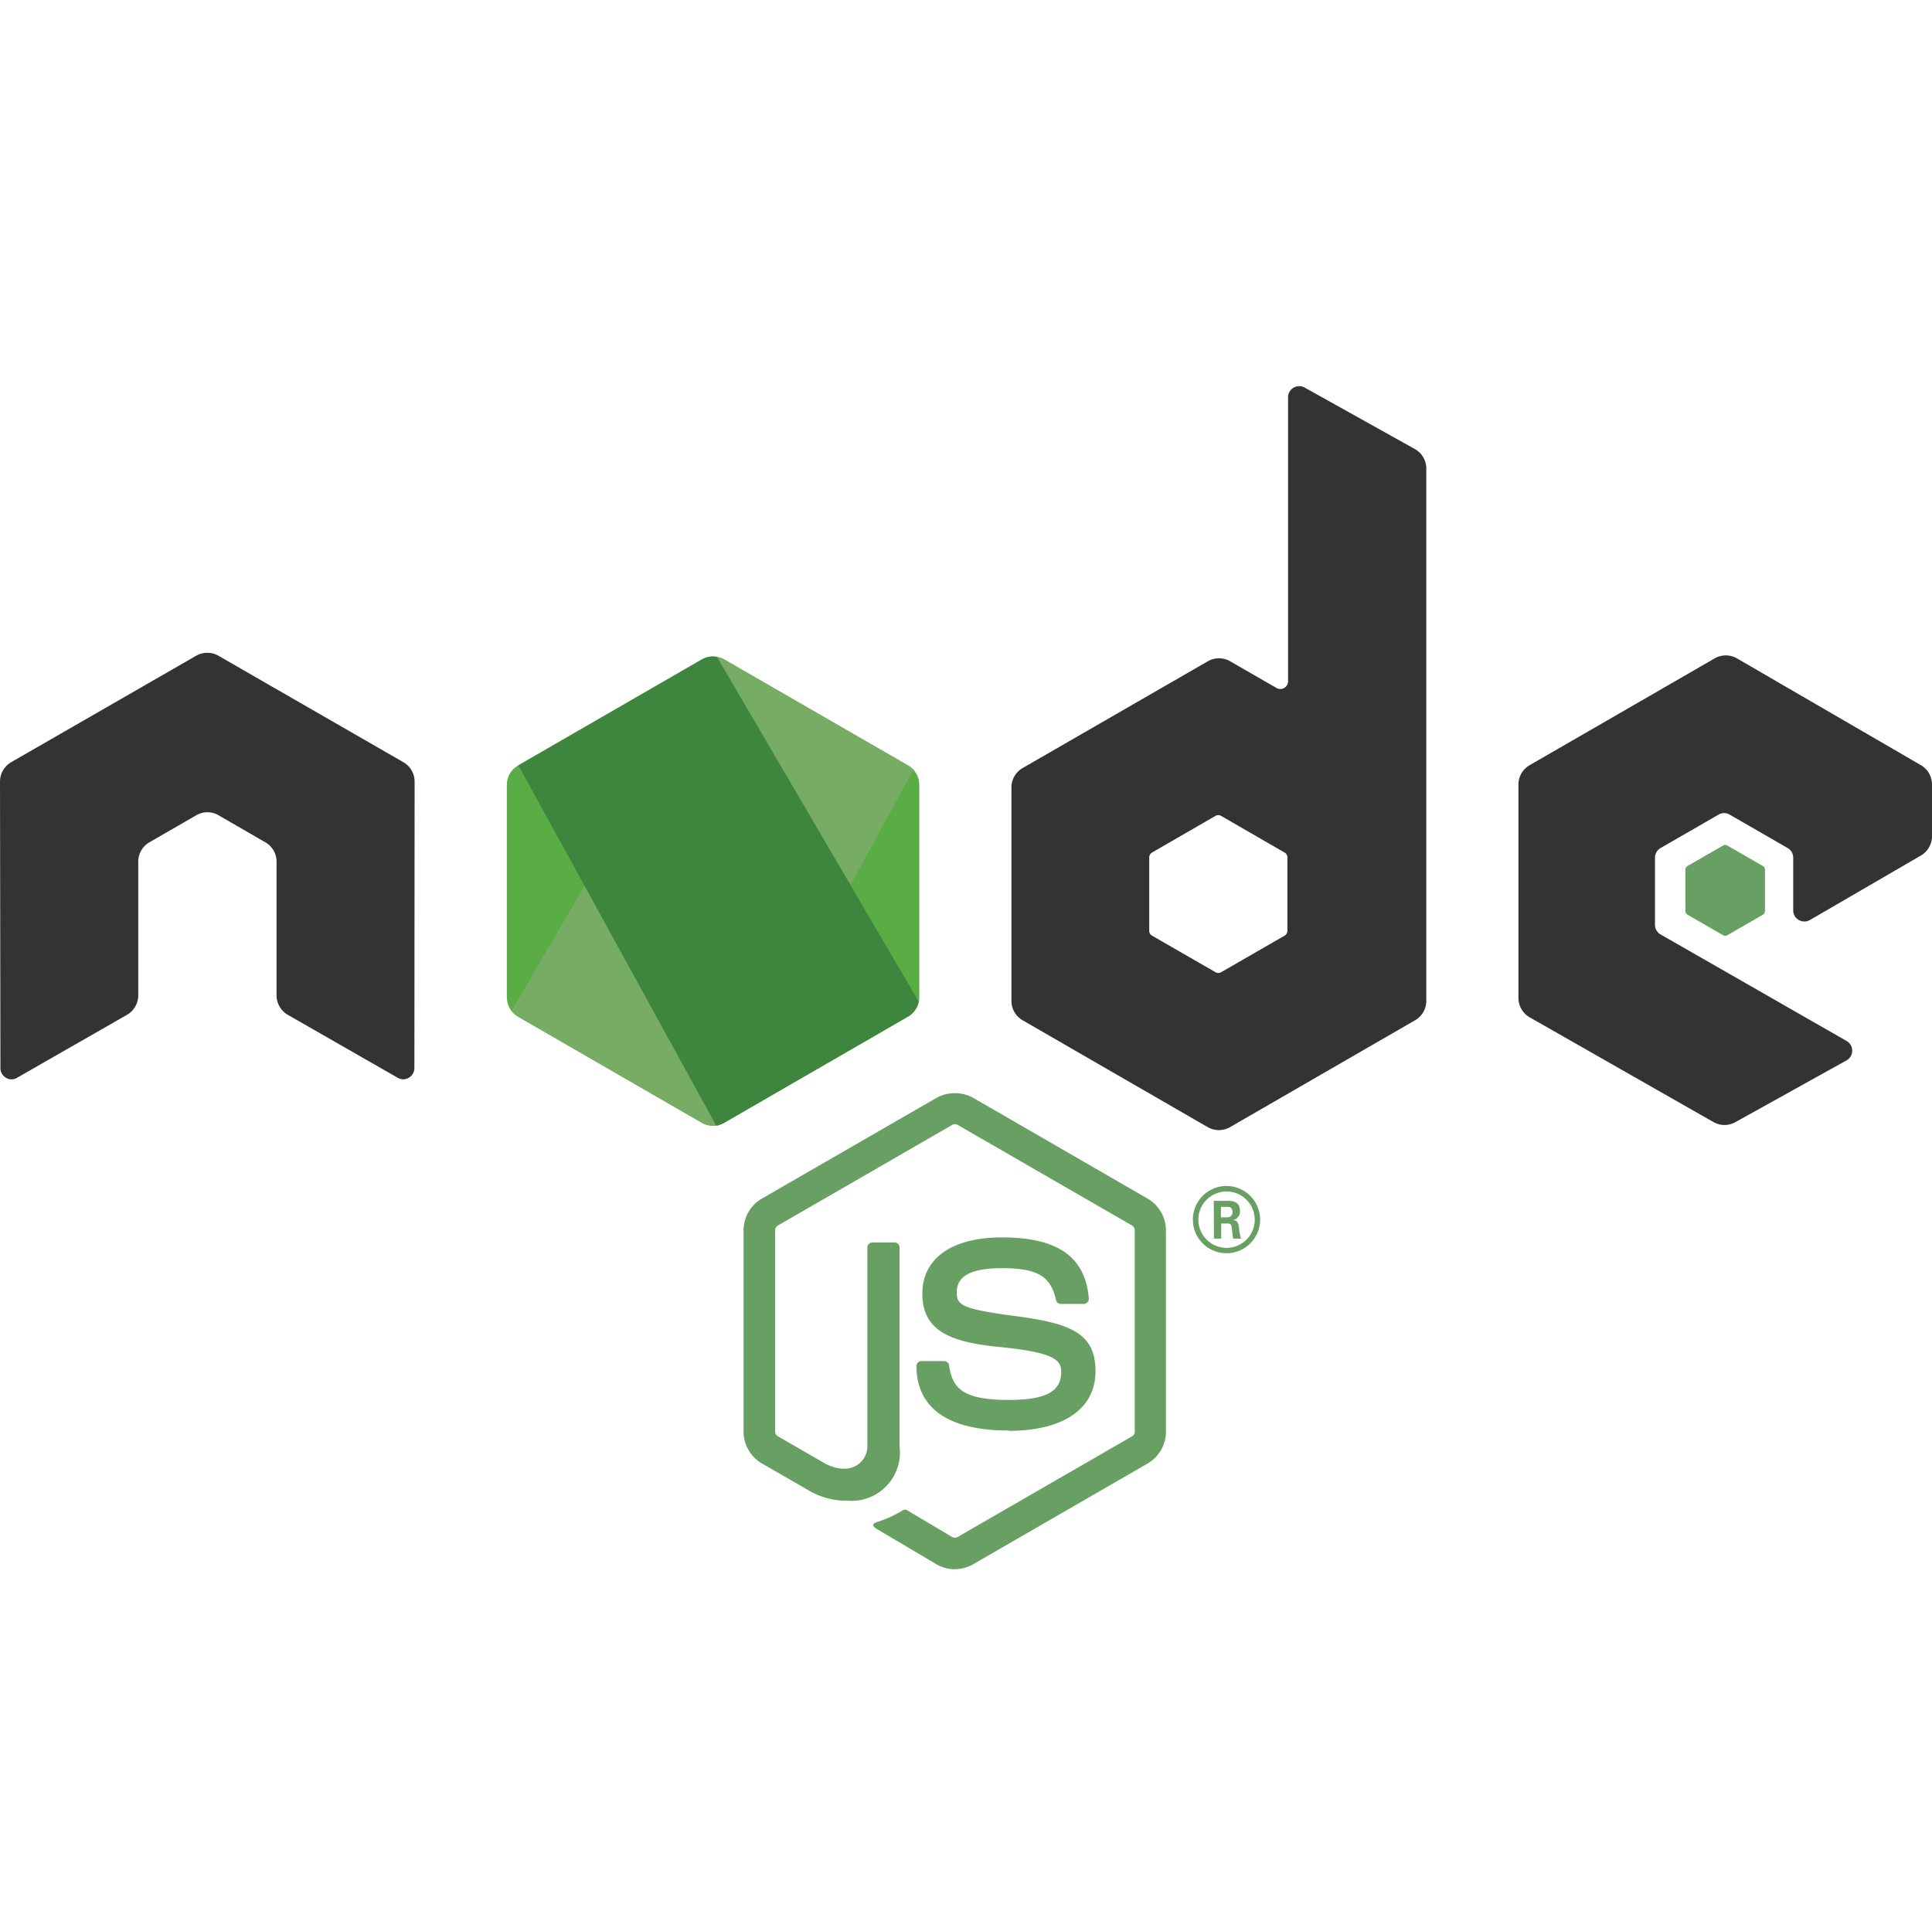
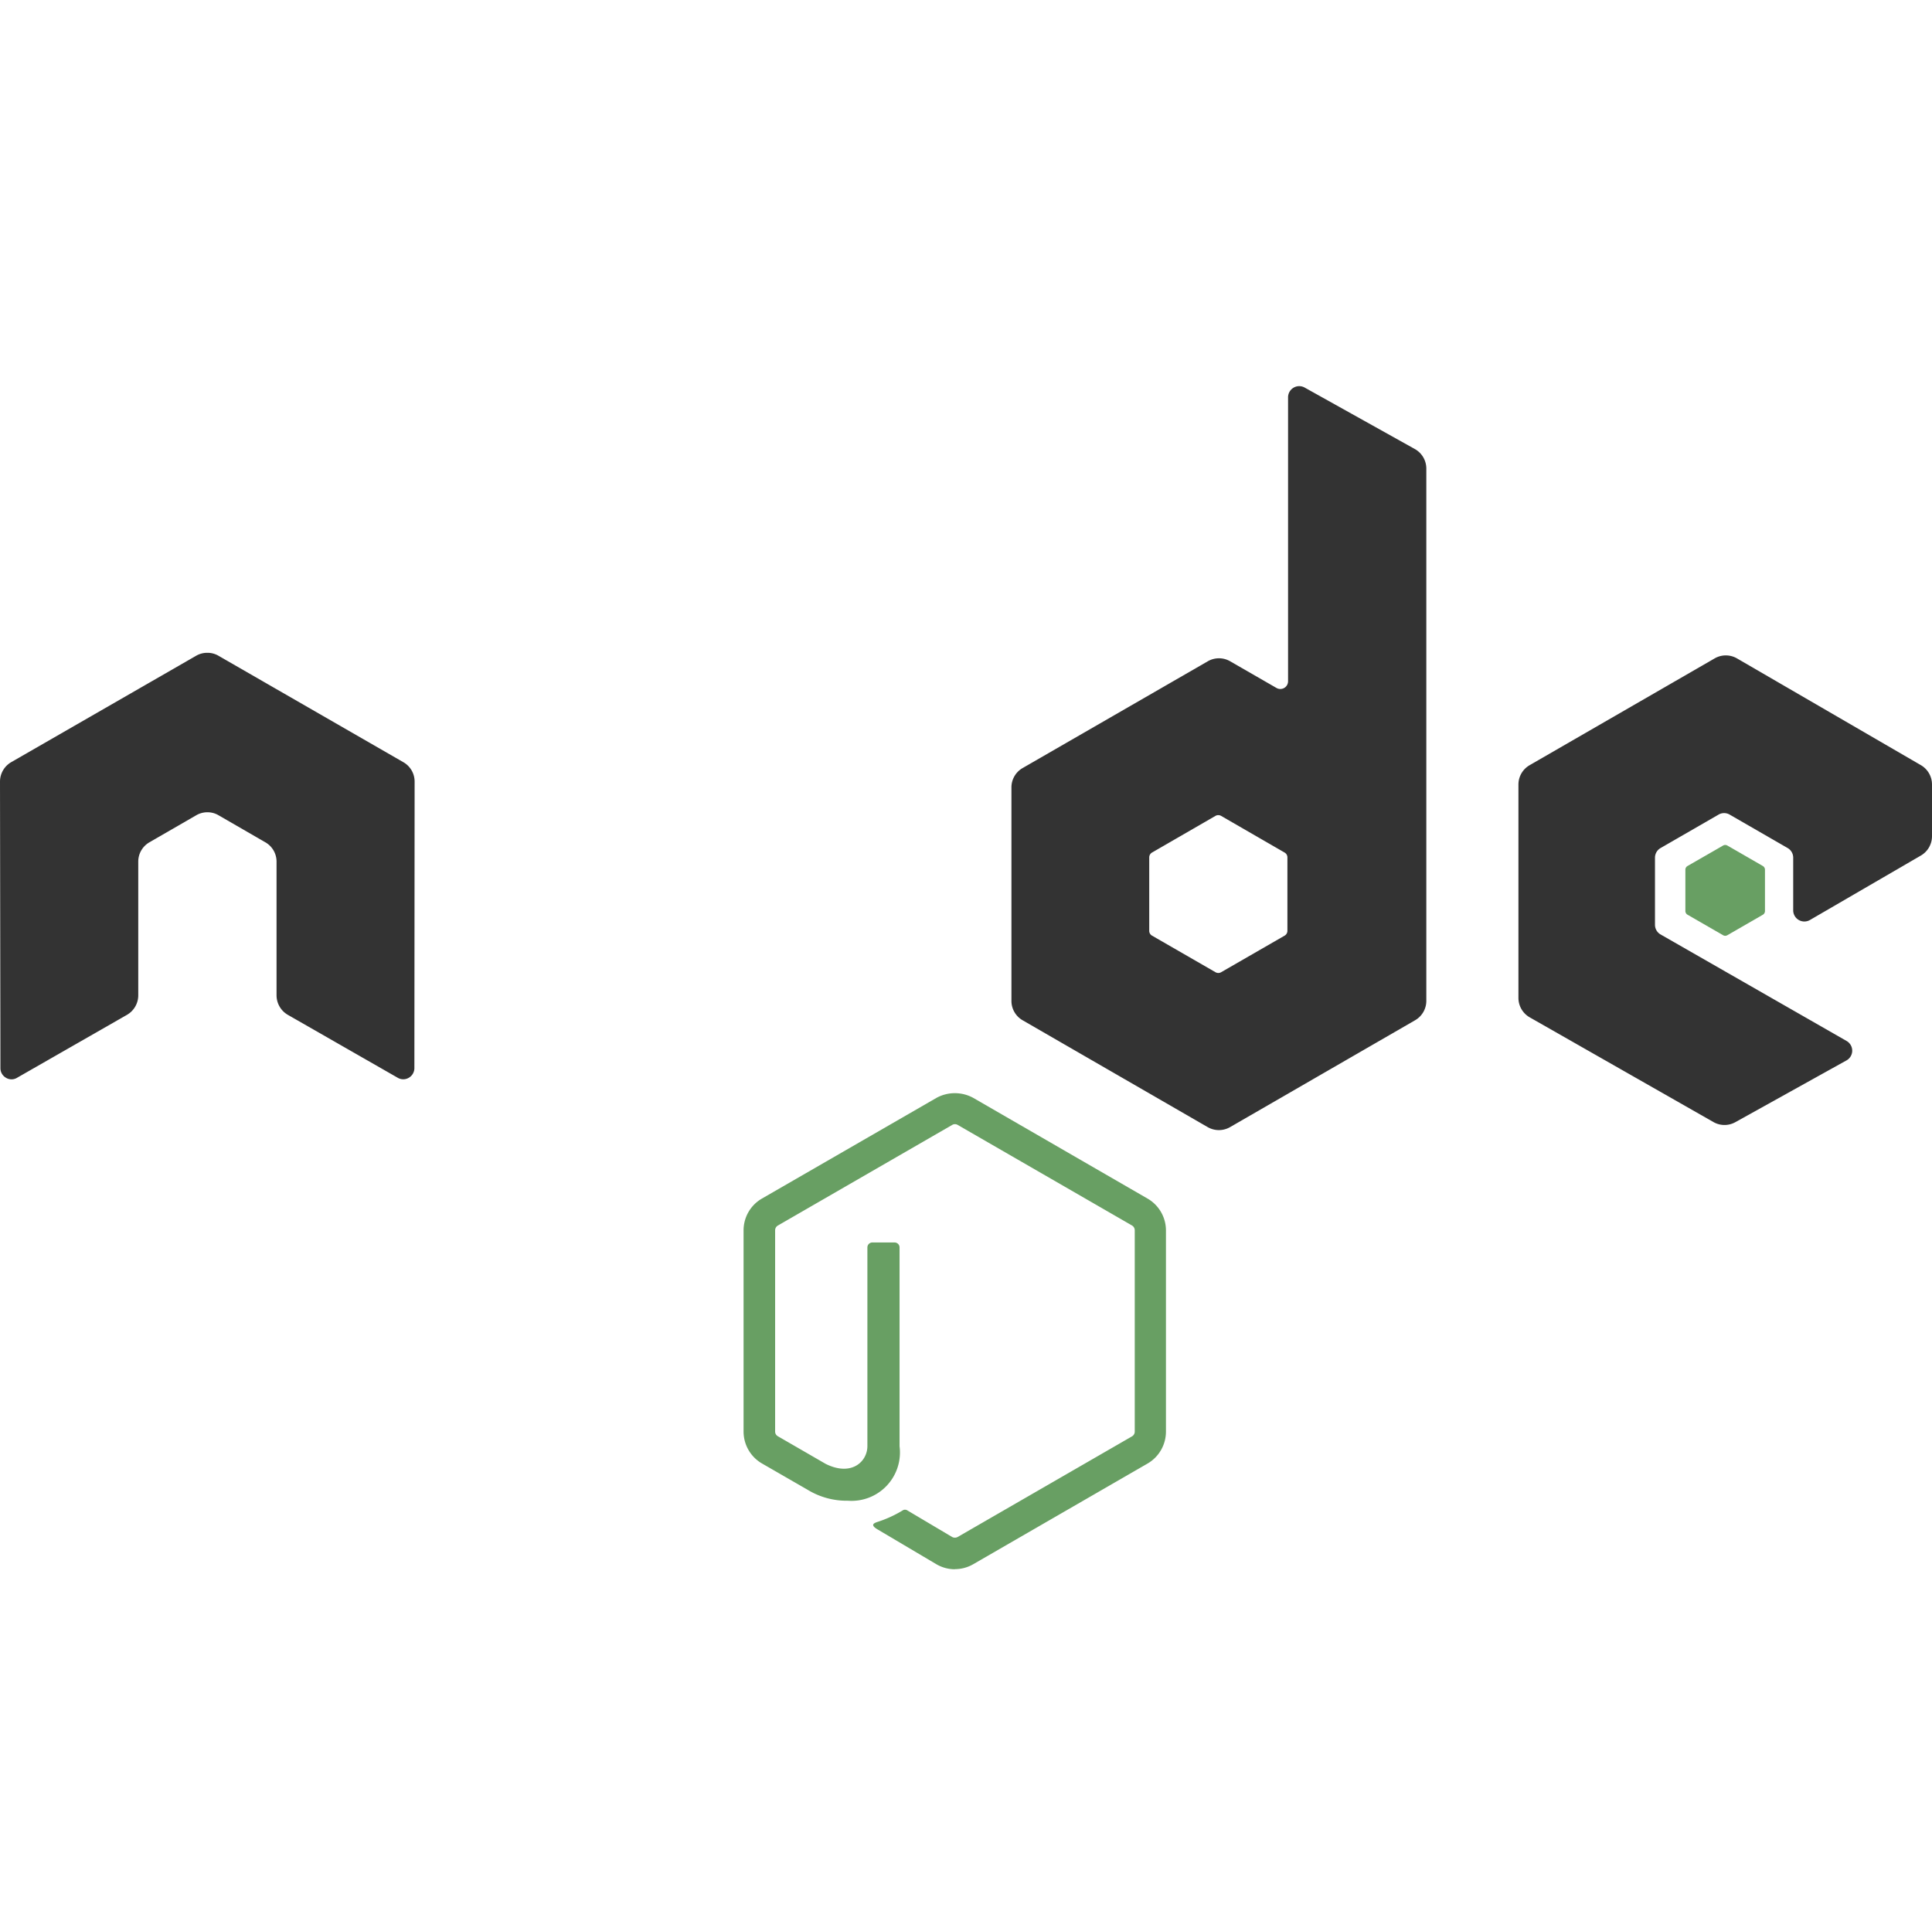
<svg xmlns="http://www.w3.org/2000/svg" width="50.027" height="50" viewBox="0 0 50.027 50">
  <defs>
    <clipPath id="clip-path">
      <path id="Path_2840" data-name="Path 2840" d="M199.406,226l-4.764,2.75a.575.575,0,0,0-.288.5v5.5a.575.575,0,0,0,.288.5L199.407,238a.577.577,0,0,0,.576,0l4.764-2.752a.576.576,0,0,0,.287-.5v-5.5a.575.575,0,0,0-.288-.5L199.982,226a.579.579,0,0,0-.577,0" transform="translate(-194.354 -225.925)" />
    </clipPath>
    <linearGradient id="linear-gradient" x1="-0.847" y1="-1.034" x2="-0.838" y2="-1.034" gradientUnits="objectBoundingBox">
      <stop offset="0.3" stop-color="#3e863d" />
      <stop offset="0.5" stop-color="#55934f" />
      <stop offset="0.8" stop-color="#5aad45" />
    </linearGradient>
    <clipPath id="clip-path-2">
      <path id="Path_2842" data-name="Path 2842" d="M195.4,235.231a.576.576,0,0,0,.17.149l4.087,2.361.681.391a.577.577,0,0,0,.332.075.587.587,0,0,0,.113-.021l5.025-9.2a.57.57,0,0,0-.134-.106l-3.12-1.8-1.649-.949a.6.6,0,0,0-.149-.06Zm0,0" transform="translate(-195.398 -226.069)" />
    </clipPath>
    <linearGradient id="linear-gradient-2" x1="-0.742" y1="-0.932" x2="-0.737" y2="-0.932" gradientUnits="objectBoundingBox">
      <stop offset="0.57" stop-color="#3e863d" />
      <stop offset="0.72" stop-color="#619857" />
      <stop offset="1" stop-color="#76ac64" />
    </linearGradient>
    <clipPath id="clip-path-3">
      <path id="Path_2844" data-name="Path 2844" d="M202,225.936a.581.581,0,0,0-.23.074l-4.751,2.742,5.123,9.331a.571.571,0,0,0,.2-.071l4.764-2.752a.577.577,0,0,0,.278-.393l-5.222-8.921a.6.6,0,0,0-.116-.012l-.048,0" transform="translate(-197.021 -225.934)" />
    </clipPath>
    <linearGradient id="linear-gradient-3" x1="-2.148" y1="-2.103" x2="-2.138" y2="-2.103" gradientUnits="objectBoundingBox">
      <stop offset="0.16" stop-color="#6bbf47" />
      <stop offset="0.38" stop-color="#79b461" />
      <stop offset="0.47" stop-color="#75ac64" />
      <stop offset="0.7" stop-color="#659e5a" />
      <stop offset="0.9" stop-color="#3e863d" />
    </linearGradient>
  </defs>
  <g id="node_js" transform="translate(-25 -164)">
    <rect id="Rectangle_25" data-name="Rectangle 25" width="50" height="50" transform="translate(25 164)" fill="#c5c5c5" opacity="0" />
    <g id="Node.js_logo" transform="translate(25 174)">
      <path id="Path_2835" data-name="Path 2835" d="M175.743,174.236a.951.951,0,0,1-.474-.127l-1.508-.893c-.225-.126-.115-.171-.041-.2a3.045,3.045,0,0,0,.682-.311.115.115,0,0,1,.112.008l1.159.688a.153.153,0,0,0,.14,0l4.518-2.608a.142.142,0,0,0,.069-.122v-5.213a.145.145,0,0,0-.07-.124l-4.516-2.606a.139.139,0,0,0-.139,0l-4.515,2.606a.144.144,0,0,0-.072.123v5.213a.139.139,0,0,0,.07.121l1.237.715c.672.336,1.082-.06,1.082-.458v-5.145a.129.129,0,0,1,.131-.13h.572a.129.129,0,0,1,.13.13v5.148a1.253,1.253,0,0,1-1.338,1.41,1.937,1.937,0,0,1-1.042-.283l-1.185-.683a.955.955,0,0,1-.474-.824V165.46a.949.949,0,0,1,.474-.823l4.522-2.609a.991.991,0,0,1,.95,0l4.517,2.61a.953.953,0,0,1,.474.823v5.213a.956.956,0,0,1-.474.823l-4.517,2.609a.949.949,0,0,1-.476.127" transform="translate(-151.017 -143.597)" fill="#689f63" />
-       <path id="Path_2836" data-name="Path 2836" d="M212.233,189.494c-1.977,0-2.391-.907-2.391-1.668a.13.13,0,0,1,.131-.13h.584a.131.131,0,0,1,.129.111c.088.595.351.895,1.546.895.952,0,1.357-.215,1.357-.72,0-.291-.115-.507-1.595-.651-1.237-.122-2-.395-2-1.384,0-.911.769-1.454,2.057-1.454,1.446,0,2.163.5,2.254,1.581a.132.132,0,0,1-.035.1.135.135,0,0,1-.1.042h-.587a.13.13,0,0,1-.127-.1c-.141-.625-.483-.826-1.411-.826-1.039,0-1.16.362-1.16.633,0,.329.142.425,1.545.611s2.048.444,2.048,1.42-.821,1.548-2.253,1.548m5.5-5.529h.152a.132.132,0,0,0,.148-.138c0-.133-.092-.133-.143-.133h-.156Zm-.184-.427h.336c.115,0,.342,0,.342.258a.224.224,0,0,1-.184.24c.135.009.144.1.162.222a.953.953,0,0,0,.051.258h-.207c-.006-.045-.037-.294-.037-.308-.014-.055-.033-.083-.1-.083h-.171v.391h-.189Zm-.4.486a.73.73,0,1,0,.727-.728.731.731,0,0,0-.727.728m1.6,0a.871.871,0,1,1-.871-.871.873.873,0,0,1,.871.871" transform="translate(-186.111 -162.448)" fill="#689f63" />
      <path id="Path_2837" data-name="Path 2837" d="M10.736,10.24a.578.578,0,0,0-.289-.5L5.657,6.982a.559.559,0,0,0-.263-.076h-.05a.569.569,0,0,0-.265.076L.29,9.738a.583.583,0,0,0-.29.5l.011,7.423a.285.285,0,0,0,.144.25.274.274,0,0,0,.287,0l2.848-1.631a.584.584,0,0,0,.29-.5V12.313a.577.577,0,0,1,.289-.5l1.212-.7a.575.575,0,0,1,.29-.078.565.565,0,0,1,.288.078l1.212.7a.577.577,0,0,1,.29.5V15.78a.586.586,0,0,0,.29.5l2.846,1.63a.283.283,0,0,0,.29,0,.29.29,0,0,0,.143-.25Zm22.6,3.865a.144.144,0,0,1-.072.125l-1.645.948a.145.145,0,0,1-.144,0l-1.645-.948a.143.143,0,0,1-.072-.125v-1.9a.146.146,0,0,1,.071-.126l1.644-.95a.146.146,0,0,1,.146,0l1.645.95a.144.144,0,0,1,.072.126ZM33.783.037a.289.289,0,0,0-.43.253V7.641a.2.2,0,0,1-.3.175l-1.2-.691a.578.578,0,0,0-.578,0L26.48,9.89a.577.577,0,0,0-.29.5v5.532a.579.579,0,0,0,.29.5l4.792,2.767a.581.581,0,0,0,.579,0l4.792-2.768a.58.58,0,0,0,.29-.5V2.133a.58.58,0,0,0-.3-.506ZM49.739,12.156a.579.579,0,0,0,.288-.5V10.315a.579.579,0,0,0-.288-.5L44.978,7.051a.578.578,0,0,0-.58,0l-4.79,2.765a.578.578,0,0,0-.29.5v5.53a.581.581,0,0,0,.292.5l4.76,2.713a.577.577,0,0,0,.568,0l2.879-1.6a.289.289,0,0,0,0-.5L43,14.2a.287.287,0,0,1-.146-.25V12.212A.287.287,0,0,1,43,11.961l1.5-.865a.286.286,0,0,1,.288,0l1.5.865a.288.288,0,0,1,.145.25v1.364a.289.289,0,0,0,.434.25Zm0,0" transform="translate(0 0)" fill="#333" fill-rule="evenodd" />
      <path id="Path_2838" data-name="Path 2838" d="M386.888,105.082a.11.11,0,0,1,.111,0l.919.53a.111.111,0,0,1,.055.1v1.062a.111.111,0,0,1-.055.1l-.919.53a.11.11,0,0,1-.111,0l-.919-.53a.111.111,0,0,1-.057-.1v-1.062a.11.11,0,0,1,.055-.1Zm0,0" transform="translate(-342.271 -93.185)" fill="#689f63" fill-rule="evenodd" />
      <g id="Group_752" data-name="Group 752" transform="translate(13.124 7.001)" clip-path="url(#clip-path)">
-         <path id="Path_2839" data-name="Path 2839" d="M172.087,195.184,158.662,188.6l-6.884,14.043,13.425,6.581Zm0,0" transform="translate(-156.593 -192.824)" fill="url(#linear-gradient)" />
-       </g>
+         </g>
      <g id="Group_753" data-name="Group 753" transform="translate(13.242 7.018)" clip-path="url(#clip-path-2)">
-         <path id="Path_2841" data-name="Path 2841" d="M144.07,191.363l9.48,12.83,12.537-9.263-9.48-12.83Zm0,0" transform="translate(-149.875 -187.073)" fill="url(#linear-gradient-2)" />
-       </g>
+         </g>
      <g id="Group_754" data-name="Group 754" transform="translate(13.425 7.002)" clip-path="url(#clip-path-3)">
-         <path id="Path_2843" data-name="Path 2843" d="M197.02,225.934v12.149h10.368V225.934Zm0,0" transform="translate(-197.02 -225.934)" fill="url(#linear-gradient-3)" />
-       </g>
+         </g>
    </g>
  </g>
</svg>